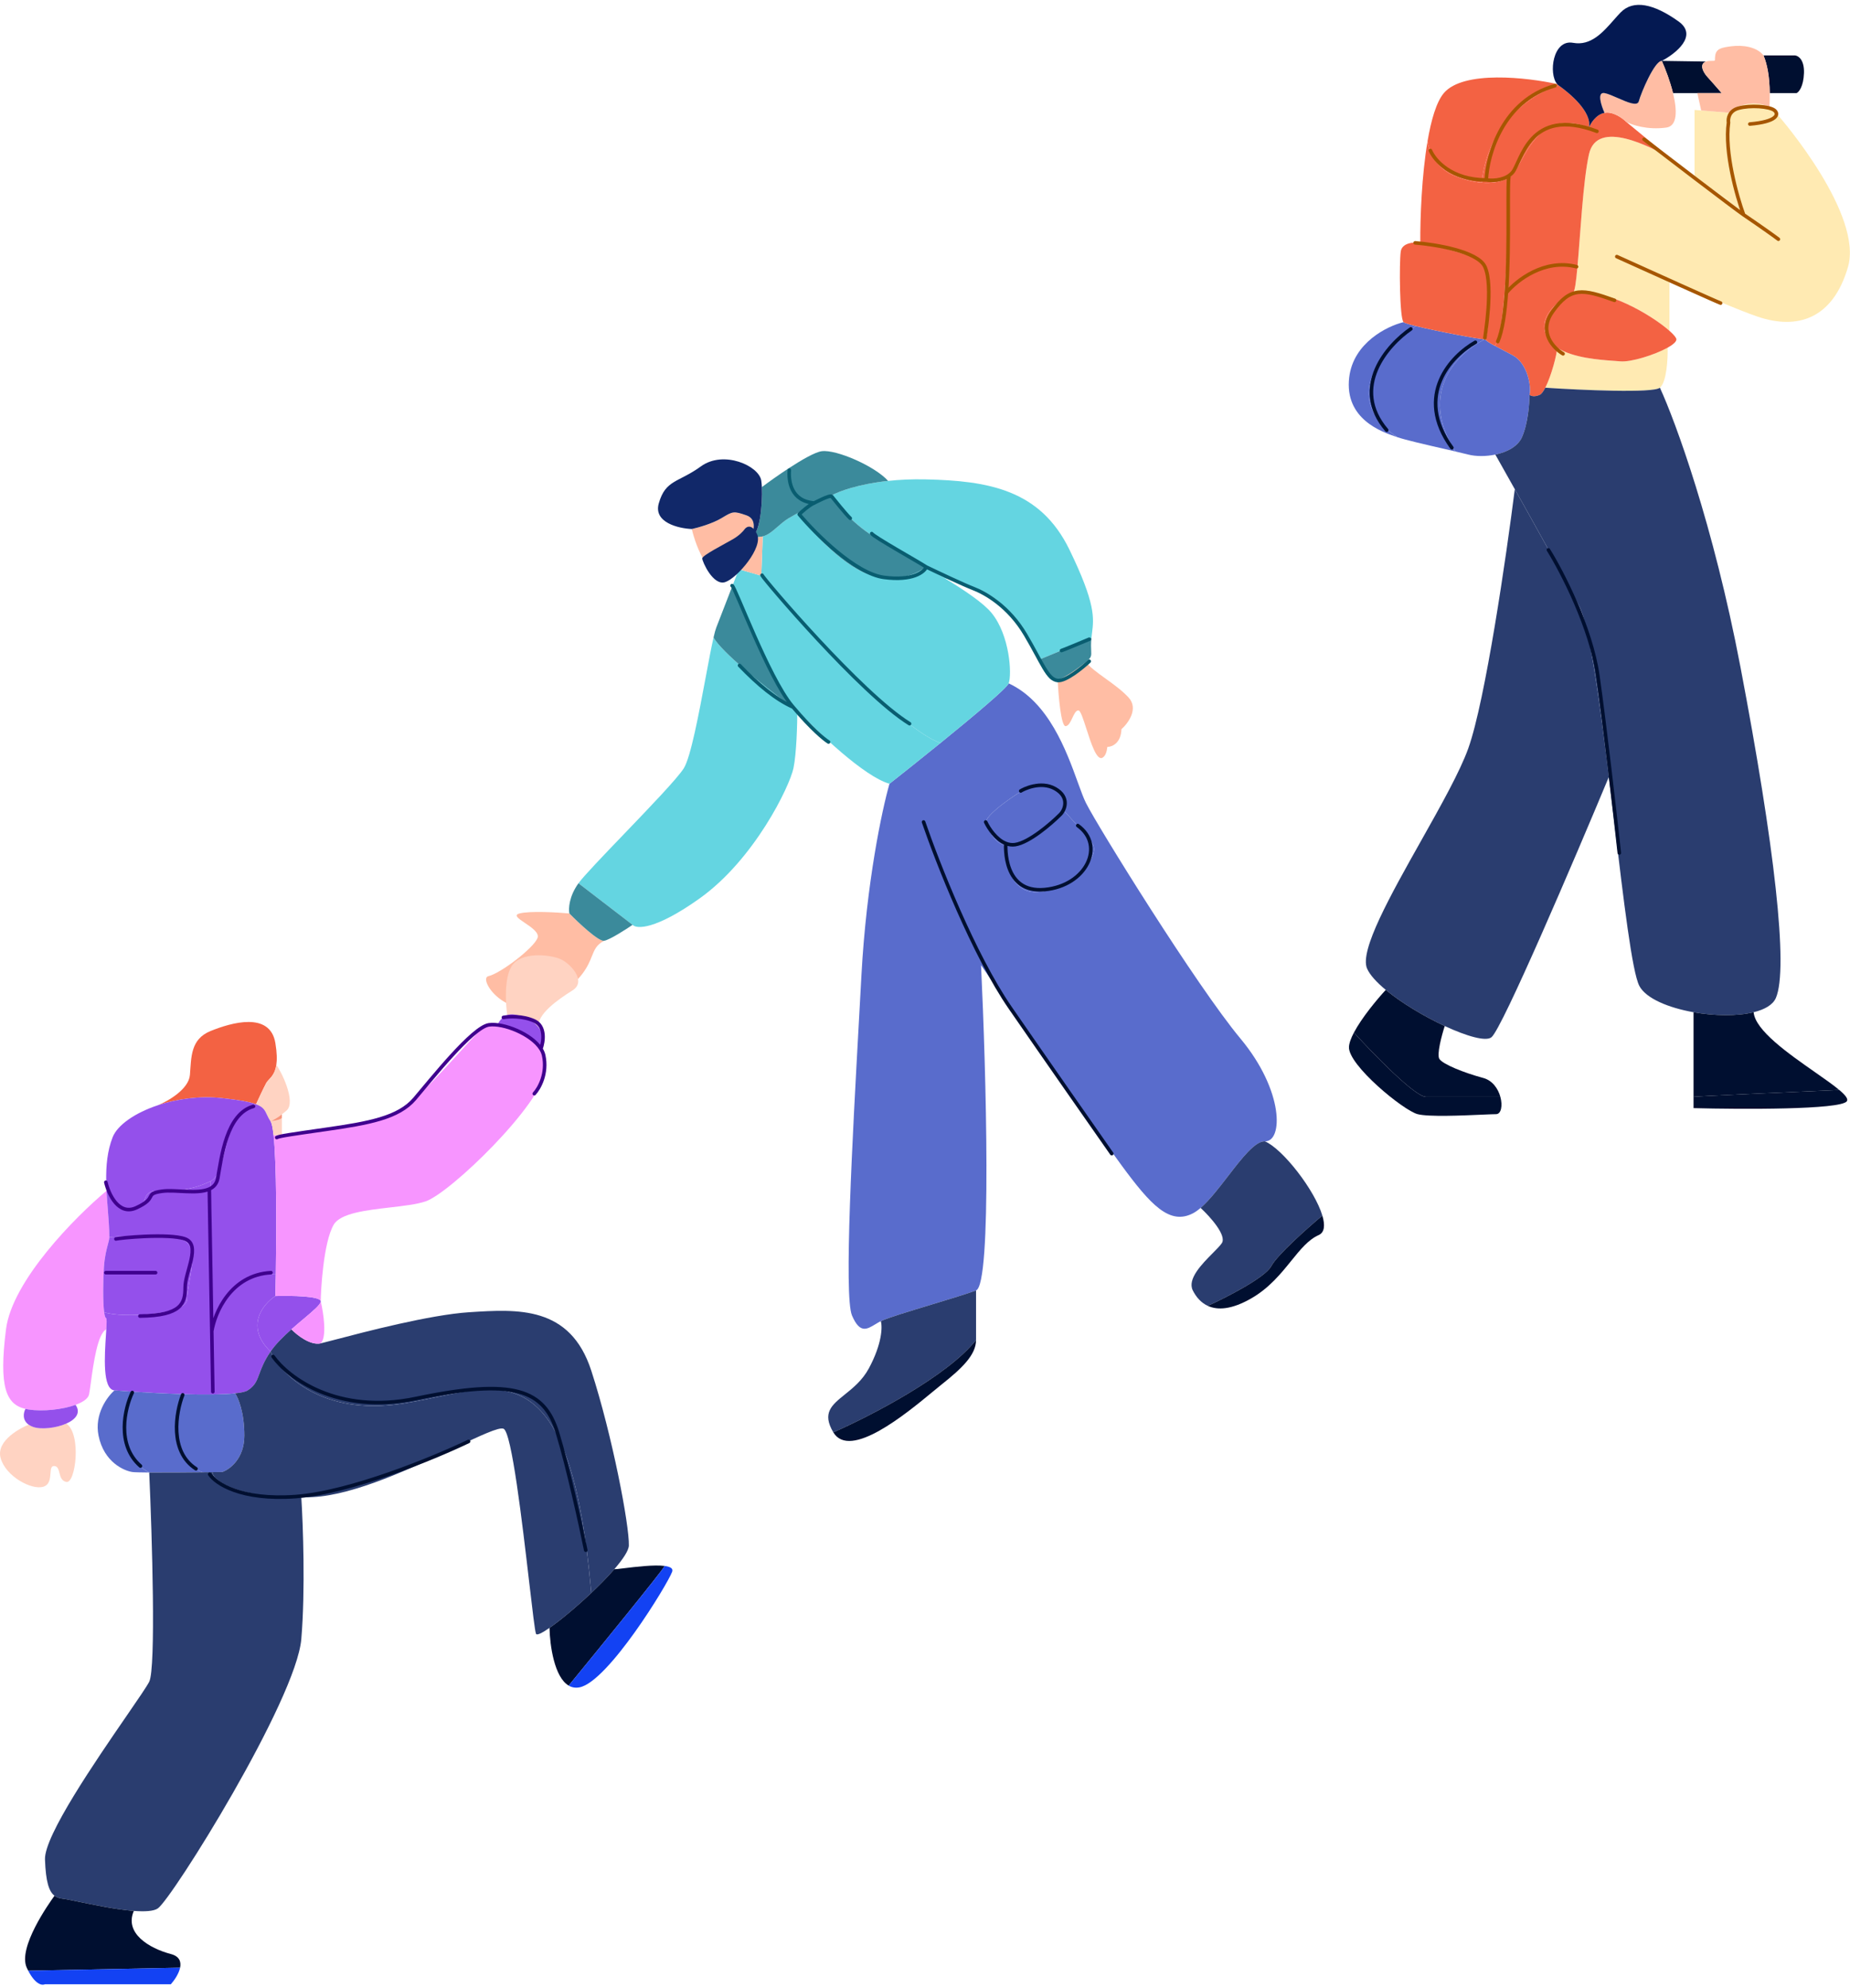
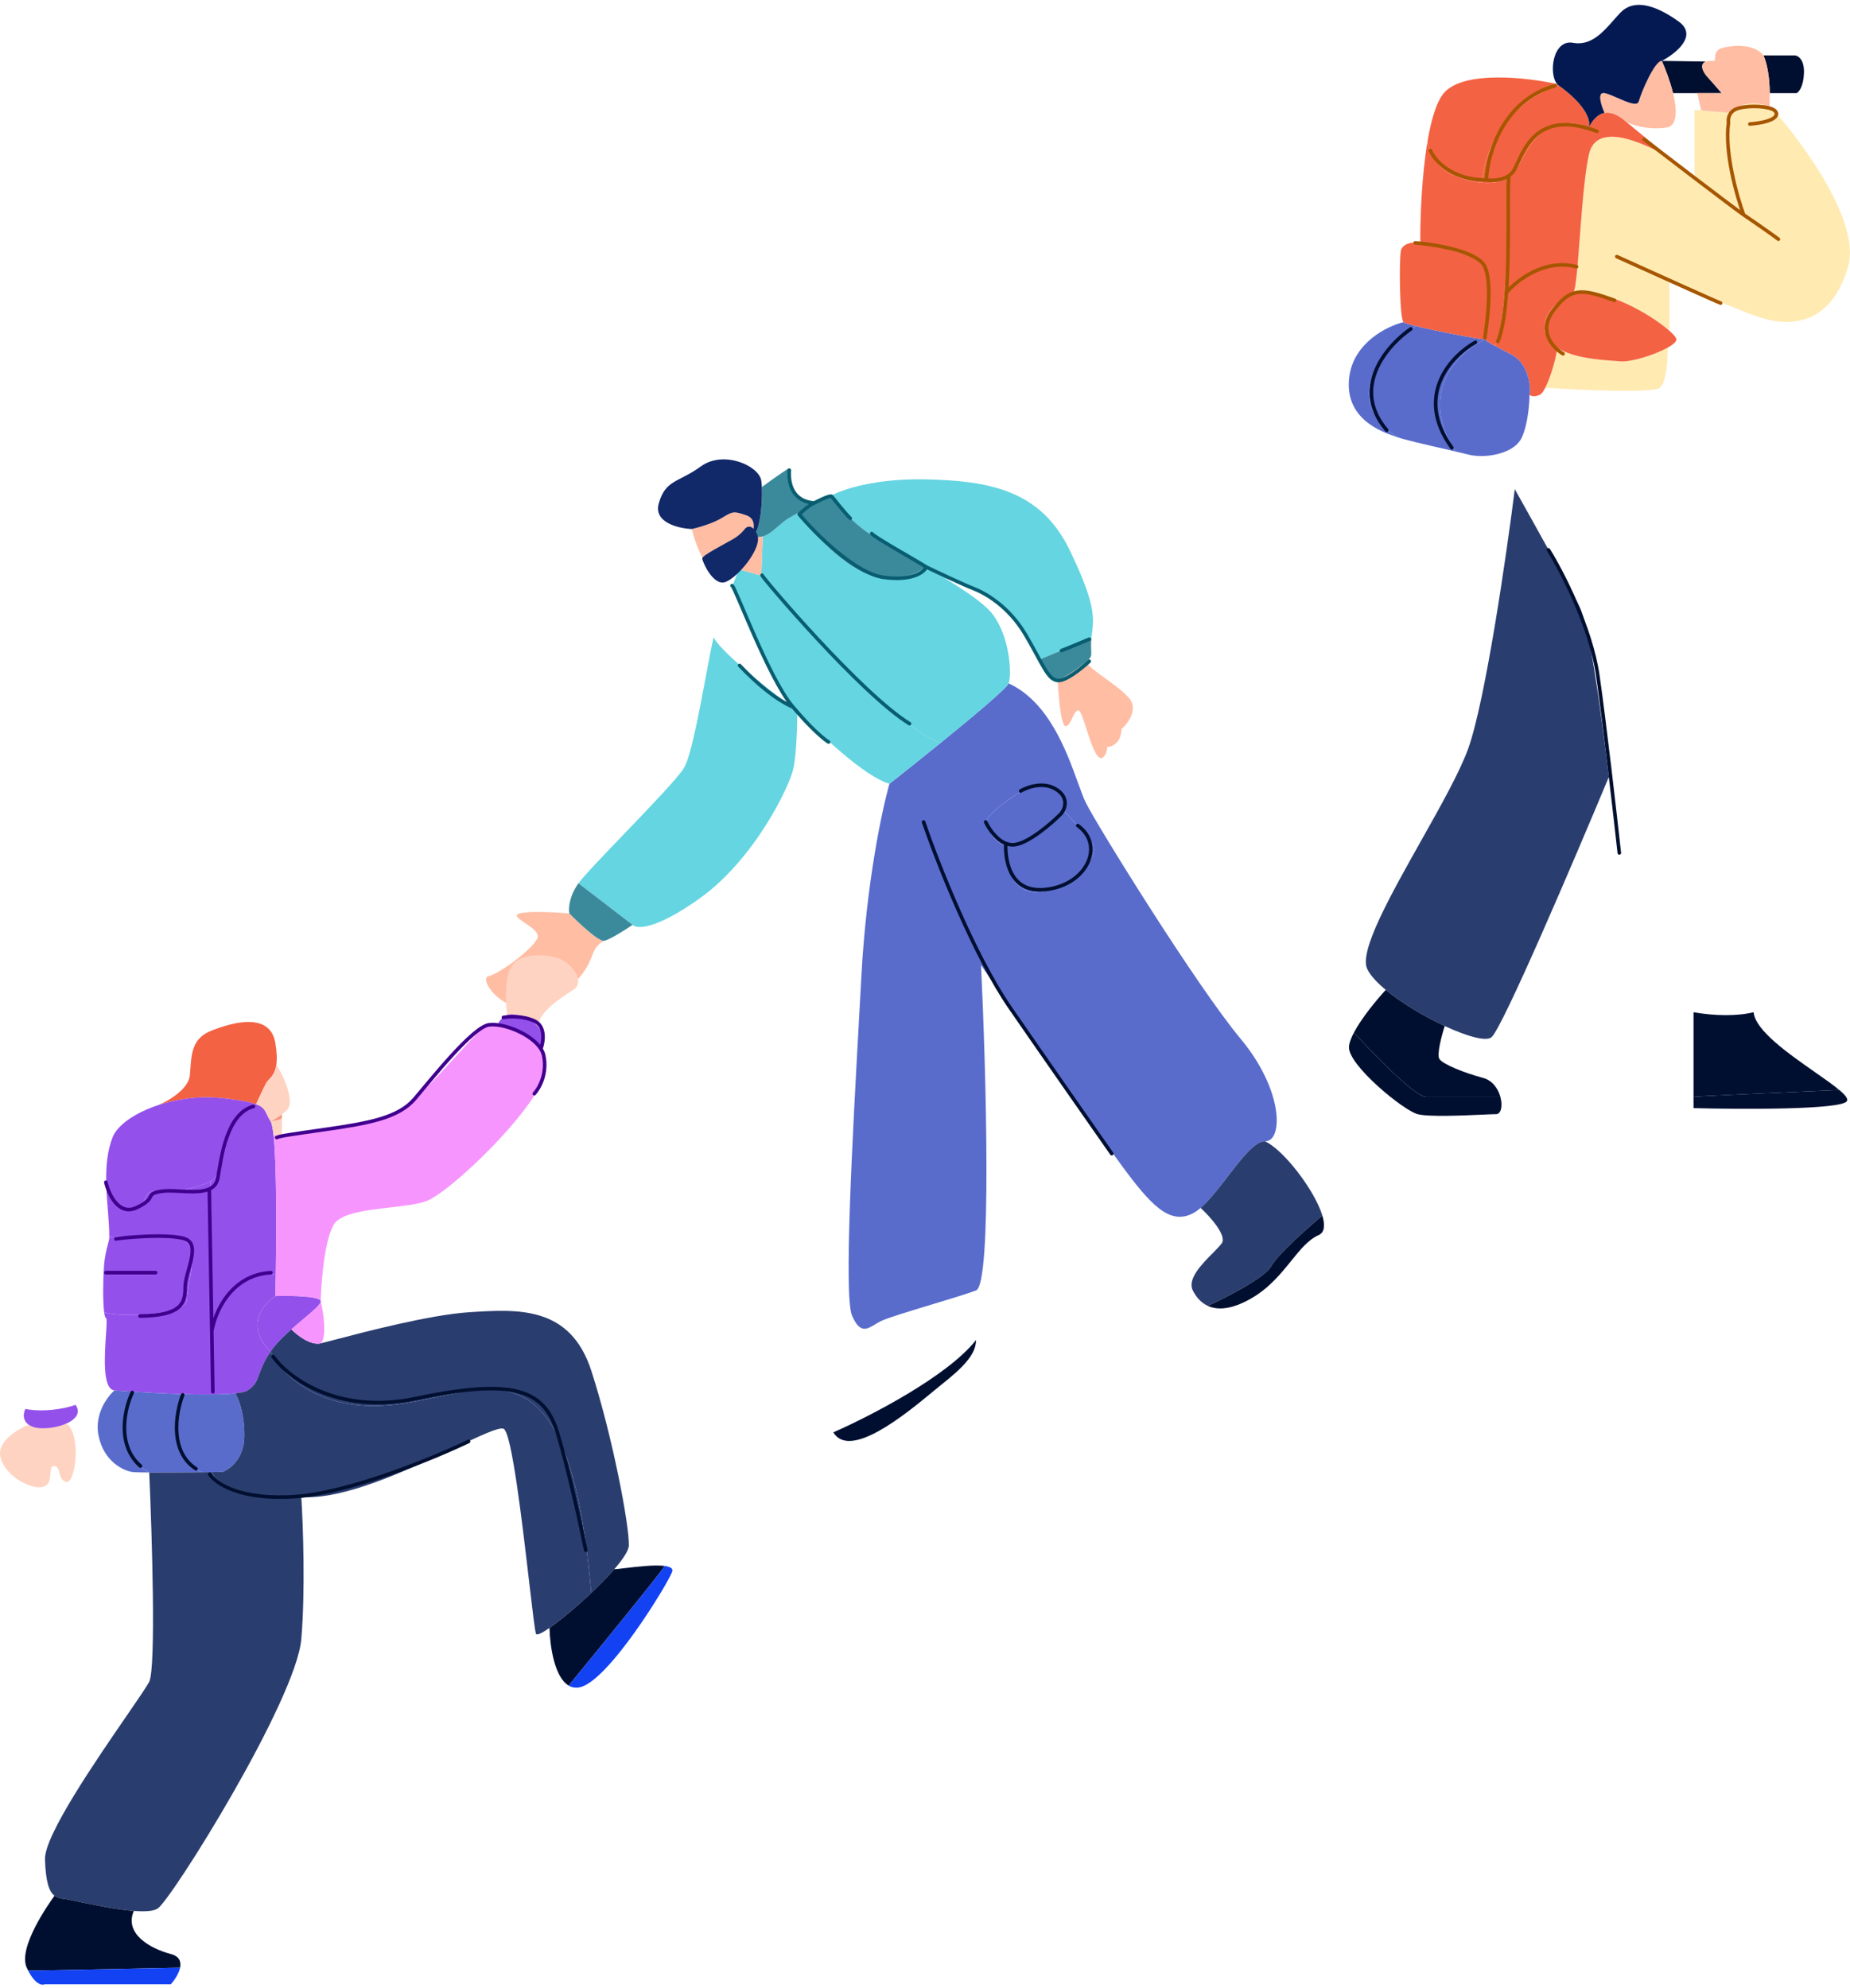
<svg xmlns="http://www.w3.org/2000/svg" width="295" height="317" viewBox="0 0 295 317" fill="none">
  <path d="M275.494 20.927C275.338 23.641 276.678 30.081 277.367 32.961C276.097 32.105 274.754 31.258 273.551 30.498C272.122 29.596 270.89 28.819 270.21 28.299C269.472 27.734 267.963 26.518 266.243 25.117C263.426 23.559 254.668 18.826 253.379 24.581C252.422 28.859 251.991 37.595 251.525 42.704C251.321 44.947 251.11 46.49 250.844 46.651C255.996 45.808 263.428 50.275 266.21 52.742V44.579C271.408 46.929 277.142 49.42 280.257 50.479C286.585 52.632 292.26 50.871 294.674 42.586C297.088 34.301 284.497 19.427 283.192 17.992C282.879 17.647 282.529 17.363 282.149 17.138C280.945 16.425 279.445 16.306 277.908 16.752C277.344 16.916 276.923 17.049 276.603 17.23C276.283 17.41 276.066 17.638 275.912 17.992C275.668 18.552 275.581 19.427 275.494 20.927Z" fill="#FFEAB2" />
  <path d="M265.923 55.428C263.852 56.589 260.028 57.769 258.382 57.61C258.115 57.584 257.776 57.56 257.383 57.533C255.052 57.368 250.815 57.07 248.298 55.428C248.298 56.46 247.357 59.964 246.411 61.814C252.053 62.189 263.607 62.715 264.688 61.814C265.769 60.913 265.962 57.181 265.923 55.428Z" fill="#FFEAB2" />
  <path d="M277.367 32.961C276.678 30.081 275.338 23.641 275.494 20.927C275.581 19.427 275.668 18.552 275.912 17.992L271.269 17.61L270.21 17.524V28.299C270.89 28.819 272.122 29.596 273.551 30.498C274.754 31.258 276.097 32.105 277.367 32.961Z" fill="#FFEAB2" />
  <path d="M264.991 9.707C265.598 11.069 266.326 12.999 266.778 14.843H270.658H274.537C273.593 13.757 272.665 12.699 272.269 12.269C271.507 11.444 270.959 10.181 272.036 9.812L264.991 9.707Z" fill="#000F30" />
  <path d="M286.245 8.838H281.212C281.797 10.254 282.173 12.201 282.203 14.843H286.489C286.846 14.677 287.581 13.808 287.659 11.662C287.737 9.516 286.749 8.885 286.245 8.838Z" fill="#000F30" />
  <path d="M259.316 19.427C258.729 18.84 257.215 17.731 255.858 17.992C254.501 18.253 253.64 19.666 253.379 20.34C246.882 17.763 244.286 22.474 242.494 25.725C241.827 26.936 241.271 27.945 240.667 28.299C240.607 33.234 240.377 41.079 239.882 47.017C241.653 44.889 246.461 41.048 251.525 42.704C251.991 37.595 252.422 28.859 253.379 24.581C254.668 18.826 263.426 23.559 266.243 25.117C263.831 23.151 261.005 20.823 259.316 19.427Z" fill="#F36243" />
  <path d="M248.298 55.428C247.544 54.936 246.944 54.323 246.597 53.557C245.002 50.039 249.364 47.51 250.634 46.774C250.719 46.725 250.79 46.684 250.844 46.651C251.11 46.49 251.321 44.947 251.525 42.704C246.461 41.048 241.653 44.889 239.882 47.017C239.516 51.401 239.006 54.745 238.312 55.109C238.674 55.307 239.094 55.528 239.58 55.782C240.053 56.03 240.588 56.31 241.192 56.634C243.654 57.955 244.195 61.714 243.894 62.94C244.069 63.115 244.645 63.36 245.546 62.94C245.815 62.814 246.113 62.396 246.411 61.814C247.357 59.964 248.298 56.46 248.298 55.428Z" fill="#F36243" />
  <path d="M246.597 53.557C246.944 54.323 247.544 54.936 248.298 55.428C250.815 57.07 255.052 57.368 257.383 57.533C257.776 57.56 258.115 57.584 258.382 57.61C260.028 57.769 263.852 56.589 265.923 55.428C266.78 54.948 267.337 54.471 267.315 54.094C267.3 53.839 266.897 53.351 266.21 52.742C263.428 50.275 255.996 45.808 250.844 46.651C250.79 46.684 250.719 46.725 250.634 46.774C249.364 47.51 245.002 50.039 246.597 53.557Z" fill="#F36243" />
  <path d="M243.894 62.94C244.195 61.714 243.654 57.955 241.192 56.634C240.588 56.31 240.053 56.03 239.58 55.782C239.094 55.528 238.674 55.307 238.312 55.109C237.587 54.714 237.097 54.407 236.786 54.094C232.669 56.06 225.961 62.388 232.063 71.975C232.875 72.164 233.592 72.334 234.136 72.473C235.326 72.776 236.93 72.792 238.446 72.473C240.306 72.082 242.032 71.185 242.694 69.696C243.654 67.534 243.894 64.291 243.894 62.94Z" fill="#596CCC" />
  <path d="M232.063 71.975C225.961 62.388 232.669 56.06 236.786 54.094C236.2 54.143 229.238 52.841 225.749 51.975C220.838 55.255 213.372 63.39 222.801 69.696C224.068 70.134 227.352 70.89 230.224 71.55C230.867 71.698 231.489 71.841 232.063 71.975Z" fill="#596CCC" />
  <path d="M223.809 51.358C221.196 51.991 215.805 54.638 215.144 60.162C214.349 66.815 220.379 68.87 222.568 69.616C222.651 69.644 222.729 69.671 222.801 69.696C213.372 63.39 220.838 55.255 225.749 51.975C224.694 51.713 223.956 51.491 223.809 51.358Z" fill="#596CCC" />
  <path d="M236.786 42.134C237.55 43.549 237.55 54.03 236.786 54.094C237.097 54.407 237.587 54.714 238.312 55.109C239.006 54.745 239.516 51.401 239.882 47.017C240.377 41.079 240.607 33.234 240.667 28.299C239.468 29.002 237.956 29.27 236.269 29.13C234.823 29.01 233.248 28.589 231.633 27.884C228.834 26.663 227.801 23.8 227.634 22.521C226.707 27.978 226.454 34.736 226.48 38.699C229.661 39.372 236.175 41.002 236.786 42.134Z" fill="#F36243" />
-   <path d="M245.546 62.94C244.645 63.36 244.069 63.115 243.894 62.94C243.894 64.291 243.654 67.534 242.694 69.696C242.032 71.185 240.306 72.082 238.446 72.473C239.269 73.932 240.349 75.85 241.548 77.99C245.073 84.277 249.634 92.478 251.788 96.57C253.426 99.681 255.039 111.468 256.548 123.862C256.849 126.332 257.146 128.826 257.438 131.28L257.439 131.289L257.439 131.292C258.909 143.648 260.259 154.995 261.409 157.186C262.462 159.19 266.061 160.672 270.05 161.381C273.395 161.975 277.014 162.024 279.635 161.381C281.391 160.95 282.7 160.208 283.178 159.11C285.223 154.419 282.938 134.695 277.526 106.311C273.196 83.604 267.163 67.185 264.688 61.814C263.607 62.715 252.053 62.189 246.411 61.814C246.113 62.396 245.815 62.814 245.546 62.94Z" fill="#2A3D6F" />
  <path d="M251.788 96.57C249.634 92.478 245.073 84.277 241.548 77.99C240.21 88.593 236.853 111.699 234.136 119.301C232.805 123.026 229.72 128.509 226.586 134.081C221.728 142.718 216.749 151.568 217.992 154.419C218.436 155.439 219.522 156.617 220.972 157.819C223.493 159.907 227.115 162.067 230.378 163.583C233.875 165.208 236.96 166.095 237.836 165.364C239.568 163.921 251.033 137.095 256.548 123.862C255.039 111.468 253.426 99.681 251.788 96.57Z" fill="#2A3D6F" />
  <path d="M279.635 161.381C277.014 162.024 273.395 161.975 270.05 161.381V174.865C270.546 174.769 285.749 174.098 293.288 173.775C292.335 172.975 290.934 171.996 289.388 170.916C285.174 167.971 279.88 164.272 279.635 161.381Z" fill="#000F30" />
-   <path d="M236.513 171.859C233.386 171.017 230.139 169.694 229.538 168.852C229.057 168.178 229.897 165.059 230.378 163.583C227.115 162.067 223.493 159.907 220.972 157.819C219.575 159.331 217.146 162.255 215.896 164.622C219 168.037 225.641 174.865 227.373 174.865H239.245C238.89 173.585 238.001 172.259 236.513 171.859Z" fill="#000F30" />
+   <path d="M236.513 171.859C233.386 171.017 230.139 169.694 229.538 168.852C229.057 168.178 229.897 165.059 230.378 163.583C227.115 162.067 223.493 159.907 220.972 157.819C219.575 159.331 217.146 162.255 215.896 164.622C219 168.037 225.641 174.865 227.373 174.865H239.245C238.89 173.585 238.001 172.259 236.513 171.859" fill="#000F30" />
  <path d="M215.105 166.928C214.985 169.814 223.765 177.03 226.05 177.632C227.79 178.089 233.226 177.85 236.411 177.71C237.409 177.666 238.185 177.632 238.558 177.632C239.378 177.632 239.635 176.276 239.245 174.865H227.373C225.641 174.865 219 168.037 215.896 164.622C215.433 165.501 215.131 166.303 215.105 166.928Z" fill="#000F30" />
  <path fill-rule="evenodd" clip-rule="evenodd" d="M261.324 16.149C261.665 14.843 263.834 9.69 264.991 9.707C265.598 11.069 266.326 12.999 266.778 14.843C267.445 17.561 267.513 20.091 265.709 20.34C262.682 20.758 260.186 19.905 259.316 19.427C258.729 18.84 257.215 17.731 255.858 17.992C255.337 16.848 254.607 14.618 255.858 14.843C256.398 14.94 257.176 15.282 257.977 15.633C259.497 16.3 261.1 17.004 261.324 16.149ZM272.269 12.269C271.507 11.444 270.959 10.181 272.036 9.812C272.232 9.745 272.482 9.707 272.794 9.707C273.723 9.707 273.369 9.76 273.511 8.838C273.678 7.748 274.537 7.578 276.101 7.375C277.917 7.139 280.152 7.472 281.212 8.838C281.797 10.254 282.173 12.201 282.203 14.843C282.211 15.556 282.194 16.32 282.149 17.138C280.945 16.425 279.445 16.306 277.908 16.752C277.344 16.916 276.923 17.049 276.603 17.23C276.283 17.41 276.066 17.638 275.912 17.992L271.269 17.61L270.658 14.843H274.537C273.593 13.757 272.665 12.699 272.269 12.269Z" fill="#FFBDA4" />
  <path d="M270.05 176.669C277.754 176.87 293.425 176.934 294.484 175.587C294.769 175.224 294.262 174.593 293.288 173.775C285.749 174.098 270.546 174.769 270.05 174.865V176.669Z" fill="#000F30" />
  <path d="M248.554 13.634C248.462 13.57 248.377 13.491 248.298 13.399C243.57 12.353 233.338 11.176 230.233 14.843C229.044 16.248 228.209 19.134 227.634 22.521C227.801 23.8 228.834 26.663 231.633 27.884C233.248 28.589 234.823 29.01 236.269 29.13C237.331 19.184 244.902 14.656 248.554 13.634Z" fill="#F36243" />
  <path d="M253.379 20.34C253.879 17.821 250.272 14.843 248.554 13.634C244.902 14.656 237.331 19.184 236.269 29.13C237.956 29.27 239.468 29.002 240.667 28.299C241.271 27.945 241.827 26.936 242.494 25.725C244.286 22.474 246.882 17.763 253.379 20.34Z" fill="#F36243" />
  <path d="M226.48 38.699C225.526 38.572 223.567 38.673 223.363 40.098C223.109 41.88 223.172 50.786 223.809 51.358C223.956 51.491 224.694 51.713 225.749 51.975C229.238 52.841 236.2 54.143 236.786 54.094C237.55 54.03 237.55 43.549 236.786 42.134C236.175 41.002 229.661 39.372 226.48 38.699Z" fill="#F36243" />
  <path d="M253.379 20.34C253.64 19.666 254.501 18.253 255.858 17.992C255.337 16.848 254.607 14.618 255.858 14.843C256.398 14.94 257.176 15.282 257.977 15.633C259.497 16.3 261.1 17.004 261.324 16.149C261.665 14.843 263.834 9.69 264.991 9.707C267.199 8.554 270.824 5.683 267.664 3.42C263.713 0.592 260.45 -0.106 258.415 1.993C258.052 2.367 257.686 2.782 257.312 3.208C255.587 5.168 253.667 7.35 250.844 6.827C247.593 6.225 246.906 11.778 248.298 13.399C248.377 13.491 248.462 13.57 248.554 13.634C250.272 14.843 253.879 17.821 253.379 20.34Z" fill="#041952" />
  <path d="M224.967 52.44C221.257 54.978 215.294 61.761 221.126 68.583M235.269 54.567C231.481 56.682 225.428 63.007 231.518 71.392M246.905 87.662C249.075 91.146 253.691 100.034 254.787 107.711C255.884 115.387 257.529 129.758 258.214 135.984" stroke="#000F30" stroke-width="0.569" stroke-linecap="round" stroke-linejoin="round" />
  <path fill-rule="evenodd" clip-rule="evenodd" d="M149.955 118.464C147.004 120.859 144.025 123.232 141.837 124.955C140.677 128.971 138.157 140.721 137.358 155.586C137.241 157.751 137.112 160.099 136.975 162.564C135.941 181.252 134.535 206.643 135.859 209.733C137.101 212.629 138.205 211.961 139.569 211.135C139.852 210.964 140.146 210.786 140.455 210.632C141.45 210.134 145.014 209.056 148.54 207.988C151.388 207.127 154.212 206.272 155.64 205.737C158.197 204.777 157.238 170.771 156.439 153.888C162.333 162.379 175.061 180.641 178.817 185.756C183.512 192.15 186.509 195.347 190.206 193.449C190.607 193.243 191.022 192.945 191.448 192.577C192.842 191.374 194.343 189.427 195.808 187.526C198.016 184.663 200.142 181.907 201.694 181.96C204.591 182.06 204.791 173.968 197.798 165.576C190.805 157.185 175.004 131.71 173.164 128.014C172.795 127.272 172.404 126.211 171.95 124.959L171.858 124.706C170.044 119.702 167.21 111.887 160.843 108.949C160.565 109.703 155.306 114.121 149.955 118.464ZM157.295 131.011C157.012 129.811 164.202 124.955 165.36 124.955C166.695 124.955 168.618 125.514 169.686 127.063C169.776 127.192 169.859 127.329 169.936 127.472C170.165 127.903 169.985 128.485 169.535 129.133C170.487 130.142 172.735 132.601 174.113 134.365C175.837 136.571 170.529 141.947 165.36 142.223C162.314 142.385 160.924 139.643 160.393 137.149C160.202 136.256 160.122 135.395 160.116 134.71C158.49 134.299 157.578 132.21 157.295 131.011Z" fill="#596CCC" />
-   <path d="M140.455 210.632C140.713 211.482 140.693 214.18 138.545 218.166C137.518 220.07 136.015 221.28 134.715 222.326C132.613 224.017 131.043 225.28 132.882 228.359C138.579 225.867 151.105 219.435 155.64 213.636V205.737C154.212 206.272 151.388 207.127 148.54 207.988C145.014 209.056 141.45 210.134 140.455 210.632Z" fill="#2A3D6F" />
  <path d="M191.448 192.577C192.925 193.94 195.669 196.974 194.823 198.21C194.544 198.618 194.004 199.162 193.383 199.788C191.652 201.533 189.291 203.913 190.206 205.737C190.721 206.764 191.491 207.687 192.598 208.195C195.563 206.846 201.736 203.692 202.712 201.87C203.688 200.048 208.553 195.734 210.863 193.804C209.651 189.73 204.534 183.158 201.694 181.96C200.142 181.907 198.016 184.663 195.808 187.526C194.343 189.427 192.842 191.374 191.448 192.577Z" fill="#2A3D6F" />
  <path d="M150.096 220.771C153.38 218.166 155.64 216.014 155.64 213.636C151.105 219.435 138.579 225.867 132.882 228.359C135.535 232.799 144.522 225.368 148.772 221.854C149.29 221.425 149.739 221.054 150.096 220.771Z" fill="#000F30" />
  <path d="M192.598 208.195C194.162 208.913 196.398 208.803 199.54 206.994C202.387 205.355 204.251 203.052 205.895 201.02C207.35 199.221 208.634 197.635 210.276 196.909C211.225 196.49 211.314 195.32 210.863 193.804C208.553 195.734 203.688 200.048 202.712 201.87C201.736 203.692 195.563 206.846 192.598 208.195Z" fill="#000F30" />
  <path d="M173.164 105.54C172.109 106.384 170.011 107.977 168.655 108.385C168.772 110.884 169.191 115.86 169.936 115.773C170.409 115.717 170.712 115.068 171.004 114.443C171.286 113.839 171.557 113.258 171.96 113.258C172.291 113.258 172.729 114.62 173.235 116.191C173.982 118.515 174.877 121.297 175.791 120.807C176.25 120.562 176.483 119.904 176.576 119.088C177.407 119.065 178.75 118.424 178.825 116.257C179.893 115.315 181.614 112.982 179.95 111.19C178.921 110.082 177.545 109.089 176.27 108.17C174.968 107.231 173.773 106.369 173.164 105.54Z" fill="#FFBDA4" />
  <path d="M96.331 149.99C95.459 150.136 92.275 147.145 90.792 145.632C88.825 145.454 84.483 145.205 82.847 145.632C81.845 145.894 82.667 146.448 83.691 147.138C84.755 147.856 86.037 148.72 85.71 149.554C85.067 151.19 79.751 155.22 77.882 155.629C76.013 156.038 81.446 164.041 88.631 159.076C92.913 156.116 93.76 154.003 94.38 152.453C94.801 151.403 95.118 150.612 96.331 149.99Z" fill="#FFBDA4" />
  <path d="M110.313 84.343C111.009 87.309 113.218 92.95 116.487 91.788C116.924 91.633 117.308 91.436 117.643 91.207C117.812 91.092 117.969 90.969 118.115 90.839C119.844 89.297 119.974 86.805 119.756 85.523C120.21 84.645 120.701 82.744 119.03 82.163C116.979 81.45 116.855 81.525 115.131 82.559L115.035 82.617C113.582 83.489 111.281 84.131 110.313 84.343Z" fill="#FFBDA4" />
  <path d="M160.843 108.949C161.382 107.487 161.017 101.256 158.109 97.716C156.824 96.151 153.884 94.156 150.61 92.165C149.614 91.559 148.587 90.954 147.566 90.361C146.652 91.266 143.712 92.818 139.271 91.788C134.829 90.759 129.357 84.71 127.176 81.815C126.649 82.105 126.167 82.379 125.77 82.617C125.086 83.028 124.522 83.523 123.987 83.992C123.23 84.657 122.53 85.271 121.63 85.523L121.391 91.788C128.194 99.7 143.431 116.113 149.955 118.464C155.306 114.121 160.565 109.703 160.843 108.949Z" fill="#64D5E1" />
  <path d="M117.643 91.207C117.451 91.706 117.202 92.352 116.923 93.075C119.016 98.578 124.903 111.038 125.77 112.324C126.842 113.124 126.342 112.699 127.139 113.258C130.371 116.695 137.835 123.847 141.837 124.955C144.025 123.232 147.004 120.859 149.955 118.464C143.431 116.113 128.194 99.7 121.391 91.788L118.115 90.839C117.969 90.969 117.812 91.092 117.643 91.207Z" fill="#64D5E1" />
  <path d="M92.244 140.82L100.871 147.448C101.496 148.132 104.501 148.255 111.519 143.268C120.291 137.036 125.908 125.388 126.524 122.478C127.016 120.15 127.139 115.362 127.139 113.258C126.342 112.699 126.842 113.124 125.77 112.324C121.764 109.334 115.055 103.953 113.782 101.629C113.434 103.145 113.007 105.427 112.537 107.941C111.457 113.712 110.149 120.708 109.042 122.478C108.033 124.093 103.544 128.766 99.429 133.051C96.141 136.475 93.091 139.65 92.244 140.82Z" fill="#64D5E1" />
  <path d="M92.244 140.82C90.719 142.926 90.64 144.906 90.792 145.632C92.275 147.145 95.459 150.136 96.331 149.99C97.202 149.845 99.72 148.235 100.871 147.448L92.244 140.82Z" fill="#3B8A9B" />
  <path d="M132.57 79.004C133.287 80.209 135.63 83.198 139.271 85.523C140.578 86.358 142.448 87.427 144.519 88.61C145.503 89.172 146.531 89.76 147.566 90.361C148.587 90.954 149.614 91.559 150.61 92.165C152.547 92.665 156.933 94.07 158.991 95.689C161.049 97.309 164.263 102.712 165.612 105.211L174.04 101.709C174.067 101.435 174.101 101.17 174.134 100.907C174.434 98.543 174.722 96.261 170.538 87.645C165.886 78.069 157.623 76.646 147.566 76.427C145.372 76.379 143.383 76.48 141.615 76.67C136.9 77.178 133.768 78.326 132.57 79.004Z" fill="#64D5E1" />
  <path d="M165.612 105.211C165.977 106.069 166.904 107.904 167.692 108.385C167.917 108.523 168.254 108.506 168.655 108.385C170.011 107.977 172.109 106.384 173.164 105.54C174.054 104.828 174.041 104.579 173.999 103.74C173.976 103.289 173.944 102.666 174.04 101.709L165.612 105.211Z" fill="#3B8A9B" />
  <path d="M139.271 85.523C135.63 83.198 133.287 80.209 132.57 79.004C131.915 79.33 130.896 79.846 129.805 80.413C128.924 80.871 127.996 81.363 127.176 81.815C129.357 84.71 134.829 90.759 139.271 91.788C143.712 92.818 146.652 91.266 147.566 90.361C146.531 89.76 145.503 89.172 144.519 88.61C142.448 87.427 140.578 86.358 139.271 85.523Z" fill="#3B8A9B" />
-   <path d="M114.218 100.051C114.093 100.369 113.946 100.914 113.782 101.629C115.055 103.953 121.764 109.334 125.77 112.324C124.903 111.038 119.016 98.578 116.923 93.075C116.028 95.394 114.827 98.5 114.218 100.051Z" fill="#3B8A9B" />
  <path d="M119.756 85.523C120.488 85.695 121.094 85.673 121.63 85.523C122.53 85.271 123.23 84.657 123.987 83.992C124.522 83.523 125.086 83.028 125.77 82.617C126.167 82.379 126.649 82.105 127.176 81.815C127.996 81.363 128.924 80.871 129.805 80.413C126.241 79.759 125.63 76.304 125.77 74.658C124.143 75.72 122.54 76.869 121.487 77.659C121.626 80.487 121.11 85.523 119.756 85.523Z" fill="#3B8A9B" />
-   <path d="M132.57 79.004C133.768 78.326 136.9 77.178 141.615 76.67C139.54 74.336 133.37 71.629 131.036 71.936C129.986 72.074 127.859 73.295 125.77 74.658C125.63 76.304 126.241 79.759 129.805 80.413C130.896 79.846 131.915 79.33 132.57 79.004Z" fill="#3B8A9B" />
  <path d="M119.756 85.523C119.974 86.805 119.844 89.297 118.115 90.839L121.391 91.788L121.63 85.523C121.094 85.673 120.488 85.695 119.756 85.523Z" fill="#FFBDA4" />
  <path d="M105.047 80.257C104.175 83.308 108.194 84.252 110.313 84.343C111.281 84.131 113.582 83.489 115.035 82.617L115.131 82.559C116.855 81.525 116.979 81.45 119.03 82.163C120.701 82.744 120.21 84.645 119.756 85.523C121.11 85.523 121.626 80.487 121.487 77.659C121.467 77.265 121.435 76.913 121.391 76.624C121.028 74.264 115.398 71.722 111.766 74.355C108.134 76.988 106.136 76.443 105.047 80.257Z" fill="#112869" />
  <path d="M165.36 124.955C164.202 124.955 157.012 129.811 157.295 131.011C157.578 132.21 158.49 134.299 160.116 134.71C160.122 135.395 160.202 136.256 160.393 137.149C160.924 139.643 162.314 142.385 165.36 142.223C170.529 141.947 175.837 136.571 174.113 134.365C172.735 132.601 170.487 130.142 169.535 129.133C169.985 128.485 170.165 127.903 169.936 127.472C169.859 127.329 169.776 127.192 169.686 127.063C168.618 125.514 166.695 124.955 165.36 124.955Z" fill="#596CCC" />
  <path d="M116.734 93.363C117.136 93.363 122.515 107.992 126.285 112.517C126.348 112.591 126.41 112.665 126.471 112.739M132.117 118.298C131.444 117.888 129.389 116.208 126.471 112.739M117.926 106.09C120.916 109.204 123.724 111.509 126.471 112.739M121.51 91.704C121.761 92.307 137.295 110.606 145.037 115.382M125.863 74.959C125.729 76.718 126.115 79.91 129.855 80.192C129.799 80.212 129.74 80.237 129.68 80.265M147.701 90.397C147.366 91.201 145.55 92.659 140.965 92.056C136.38 91.452 130.039 85.101 127.442 82.001C127.897 81.548 128.933 80.617 129.68 80.265M147.701 90.397C146.495 89.592 139.356 85.621 139.004 85.068M147.701 90.397C149.545 91.285 153.624 93.212 155.192 93.815C157.153 94.569 160.873 96.681 163.537 101.205C166.202 105.73 167.056 108.344 168.665 108.495C169.952 108.615 172.553 106.501 173.692 105.428M169.268 103.719C169.55 103.638 172.335 102.479 173.692 101.909M129.68 80.265C129.855 80.192 132.377 78.832 132.623 79.148C132.87 79.465 134.841 81.93 135.581 82.634" stroke="#095D70" stroke-width="0.569" stroke-linecap="round" stroke-linejoin="round" />
  <path d="M116.885 85.957C117.92 85.353 118.539 84.662 118.719 84.392C119.042 83.943 119.894 83.465 120.713 85.147C121.738 87.25 117.586 92.156 115.645 92.803C113.705 93.45 111.979 89.514 111.979 89.029C111.979 88.544 115.592 86.711 116.885 85.957Z" fill="#112869" />
  <path d="M35.365 175.068C38.228 175.377 39.852 175.686 40.828 176.051C41.188 175.261 42.016 173.483 42.447 172.683C42.56 172.473 42.728 172.293 42.914 172.093C43.34 171.636 43.864 171.074 44.058 169.798C44.183 168.978 44.172 167.864 43.91 166.293C43.063 161.212 36.828 163.059 33.595 164.368C30.361 165.676 30.515 168.525 30.285 171.373C30.1 173.652 26.82 175.539 25.204 176.198C28.221 175.197 31.824 174.686 35.365 175.068Z" fill="#F36243" />
  <path d="M42.447 172.683C42.016 173.483 41.188 175.261 40.828 176.051C41.996 176.487 42.235 177.004 42.555 177.697C42.701 178.013 42.864 178.365 43.14 178.764C43.385 178.682 44.033 178.357 44.947 177.662C45.176 177.489 45.421 177.292 45.68 177.07C47.302 175.685 44.757 170.604 44.058 169.798C43.864 171.074 43.34 171.636 42.914 172.093C42.728 172.293 42.56 172.473 42.447 172.683Z" fill="#FFD3C2" />
  <path d="M80.885 161.842C81.21 161.728 81.587 161.683 82.014 161.752C83.15 161.933 84.922 162.516 85.885 163.81C85.533 161.755 88.988 159.343 91.3 157.894C93.612 156.445 90.955 153.58 89.333 152.89C87.712 152.2 83.053 151.648 81.569 154.063C80.382 155.996 80.618 160.054 80.885 161.842Z" fill="#FFD3C2" />
  <path d="M79.356 163.368C81.492 163.763 84.788 165.225 86.238 167.639C86.834 165.951 86.555 164.709 85.885 163.81C84.922 162.516 83.15 161.933 82.014 161.752C81.587 161.683 81.21 161.728 80.885 161.842C80.038 162.139 79.533 162.905 79.356 163.368Z" fill="#9450EB" />
  <path d="M5.267 227.493C4.991 227.392 4.763 227.272 4.574 227.139C3.651 227.493 -0.737 229.571 0.11 232.497C0.956 235.422 5.036 237.577 6.883 237.038C7.909 236.739 7.986 235.728 8.049 234.902C8.099 234.239 8.14 233.694 8.654 233.728C9.202 233.765 9.332 234.269 9.475 234.822C9.632 235.435 9.806 236.107 10.579 236.268C12.049 236.576 13.042 228.663 10.579 226.962C8.903 227.707 6.501 227.945 5.267 227.493Z" fill="#FFD3C2" />
-   <path d="M16.61 209.207C16.39 207.559 16.425 204.131 16.571 202.022C16.689 200.311 16.986 199.205 17.197 198.417C17.33 197.923 17.429 197.553 17.429 197.238C17.429 195.848 17.312 194.353 17.191 192.812C17.114 191.838 17.037 190.845 16.986 189.848C12.053 193.967 1.942 204.151 0.956 211.938C-0.212 221.175 0.975 223.907 4.059 224.623C4.225 224.661 4.397 224.694 4.574 224.722C6.793 225.067 9.958 224.737 12.049 223.974C13.223 223.545 14.058 222.98 14.197 222.321C14.282 221.917 14.376 221.227 14.491 220.389C14.898 217.424 15.56 212.595 16.952 211.938C17.016 210.905 17.036 210.201 16.907 210.142C16.778 210.084 16.681 209.738 16.61 209.207Z" fill="#F795FF" />
  <path d="M4.574 224.722C4.397 224.694 4.225 224.661 4.059 224.623C3.747 225.196 3.503 226.381 4.574 227.139C4.763 227.272 4.991 227.392 5.267 227.493C6.501 227.945 8.903 227.707 10.579 226.962C12.04 226.311 12.95 225.275 12.049 223.974C9.958 224.737 6.793 225.067 4.574 224.722Z" fill="#9450EB" />
  <path d="M17.964 181.304C17.104 183.489 16.896 185.891 16.933 188.308C17.355 189.95 18.784 193.158 21.124 192.85C22.541 192.664 22.802 191.954 23.053 191.271C23.32 190.544 23.576 189.848 25.204 189.848C28.36 189.848 30.592 189.77 33.595 188.308C34.832 187.705 35.323 185.684 35.867 183.447C36.642 180.257 37.523 176.628 40.828 176.051C39.852 175.686 38.228 175.377 35.365 175.068C31.824 174.686 28.221 175.197 25.204 176.198C21.532 177.416 18.729 179.36 17.964 181.304Z" fill="#9450EB" />
  <path d="M21.124 192.85C18.784 193.158 17.355 189.95 16.933 188.308C16.941 188.821 16.96 189.335 16.986 189.848C17.037 190.845 17.114 191.838 17.191 192.812C17.312 194.353 17.429 195.848 17.429 197.238C20.944 196.956 28.345 196.73 29.823 198.085C31.095 199.252 30.615 201.952 30.192 204.325C30.002 205.397 29.823 206.402 29.823 207.168C29.823 209.632 19.332 210.169 16.61 209.207C16.681 209.738 16.778 210.084 16.907 210.142C17.036 210.201 17.016 210.905 16.952 211.938C16.936 212.199 16.918 212.481 16.898 212.779C16.675 216.132 16.317 221.506 18.252 221.673C18.782 221.719 19.803 221.796 21.124 221.881C23.234 222.018 26.109 222.176 28.967 222.263C30.702 222.316 32.431 222.342 33.978 222.321L33.886 214.173C33.883 214.065 33.882 213.955 33.883 213.841L33.595 188.308C30.592 189.77 28.36 189.848 25.204 189.848C23.576 189.848 23.32 190.544 23.053 191.271C22.802 191.954 22.541 192.664 21.124 192.85Z" fill="#9450EB" />
  <path d="M29.823 198.085C28.345 196.73 20.944 196.956 17.429 197.238C17.429 197.553 17.33 197.923 17.197 198.417C16.986 199.205 16.689 200.311 16.571 202.022C16.425 204.131 16.39 207.559 16.61 209.207C19.332 210.169 29.823 209.632 29.823 207.168C29.823 206.402 30.002 205.397 30.192 204.325C30.615 201.952 31.095 199.252 29.823 198.085Z" fill="#9450EB" />
  <path d="M43.98 203.092C44.099 195.761 44.112 185.509 43.617 180.969C43.492 179.827 43.335 179.046 43.14 178.764C42.864 178.365 42.701 178.013 42.555 177.697C42.235 177.004 41.996 176.487 40.828 176.051C37.523 176.628 36.642 180.257 35.867 183.447C35.323 185.684 34.832 187.705 33.595 188.308L33.883 213.841C33.9 210.082 35.904 203.155 43.98 203.092Z" fill="#9450EB" />
  <path d="M33.886 214.173L33.978 222.321C35.325 222.302 36.534 222.248 37.491 222.145C38.446 222.041 39.149 221.889 39.488 221.673C40.656 220.93 40.943 220.152 41.356 219.033C41.69 218.127 42.107 216.998 43.14 215.483C39.014 211.48 41.934 207.913 43.91 206.63C43.935 205.571 43.959 204.377 43.98 203.092C35.904 203.155 33.9 210.082 33.883 213.841L33.886 214.173Z" fill="#9450EB" />
  <path d="M51.146 207.477C51.146 206.615 46.322 206.553 43.91 206.63C41.934 207.913 39.014 211.48 43.14 215.483C43.959 214.282 45.203 213.061 46.469 211.938C47.119 211.362 47.774 210.811 48.38 210.301C49.923 209.005 51.146 207.976 51.146 207.477Z" fill="#9450EB" />
  <path d="M35.422 234.687C36.603 234.293 38.965 232.579 38.965 228.873C38.965 225.167 37.983 222.843 37.491 222.145C36.534 222.248 35.325 222.302 33.978 222.321C32.431 222.342 30.702 222.316 28.967 222.263C28.967 222.263 28.961 222.283 28.948 222.32C28.672 223.136 25.498 232.502 32.336 234.724C32.875 234.719 33.395 234.713 33.886 234.707C34.441 234.7 34.958 234.693 35.422 234.687Z" fill="#596CCC" />
  <path d="M21.124 221.881C19.774 225.019 18.42 231.988 23.796 234.762C26.113 234.778 29.486 234.754 32.336 234.724C25.498 232.502 28.672 223.136 28.948 222.32C28.961 222.283 28.967 222.263 28.967 222.263C26.109 222.176 23.234 222.018 21.124 221.881Z" fill="#596CCC" />
  <path d="M18.252 221.673C17.118 222.65 15.023 225.458 15.711 228.873C16.571 233.142 19.815 234.505 21.124 234.687C21.434 234.73 22.432 234.752 23.796 234.762C18.42 231.988 19.774 225.019 21.124 221.881C19.803 221.796 18.782 221.719 18.252 221.673Z" fill="#596CCC" />
  <path d="M32.336 234.724C29.486 234.754 26.113 234.778 23.796 234.762C24.251 244.971 24.887 265.934 23.796 268.114C23.428 268.849 22.036 270.874 20.201 273.541C15.237 280.757 7.04 292.674 7.173 296.454C7.298 300.031 7.814 301.57 8.69 302.24C9.082 302.54 9.546 302.665 10.08 302.722C10.475 302.763 11.36 302.948 12.518 303.189C14.933 303.692 18.534 304.442 21.341 304.657C23.066 304.789 24.492 304.719 25.158 304.266C27.429 302.722 47.231 271.02 48.048 261.301C48.703 253.526 48.321 243.023 48.048 238.743C38.4 238.894 33.886 236.181 33.886 234.707C33.395 234.713 32.875 234.719 32.336 234.724Z" fill="#2A3D6F" />
  <path d="M38.965 228.873C38.965 232.579 36.603 234.293 35.422 234.687C34.958 234.693 34.441 234.7 33.886 234.707C33.886 236.181 38.4 238.894 48.048 238.743C48.635 238.734 49.24 238.715 49.865 238.683C56.634 238.345 65.995 233.908 72.575 230.79C76.591 228.886 79.572 227.473 80.295 227.783C81.594 228.34 83.273 242.726 84.384 252.241C84.903 256.693 85.299 260.078 85.472 260.484C85.596 260.772 86.421 260.369 87.624 259.535C89.376 258.321 91.928 256.195 94.283 253.967C91.192 218.172 81.486 220.229 69.575 222.753C67.348 223.225 65.044 223.713 62.693 223.974C50.745 225.296 44.679 218.864 43.14 215.483C42.107 216.998 41.69 218.127 41.356 219.033C40.943 220.152 40.656 220.93 39.488 221.673C39.149 221.889 38.446 222.041 37.491 222.145C37.983 222.843 38.965 225.167 38.965 228.873Z" fill="#2A3D6F" />
  <path d="M46.469 211.938C45.203 213.061 43.959 214.282 43.14 215.483C44.679 218.864 50.745 225.296 62.693 223.974C65.044 223.713 67.348 223.225 69.575 222.753C81.486 220.229 91.192 218.172 94.283 253.967C95.634 252.689 96.92 251.377 97.952 250.184C99.33 248.59 100.255 247.209 100.278 246.404C100.369 243.225 97.644 228.873 94.283 218.518C90.924 208.167 82.573 208.708 74.855 209.207L74.845 209.207C68.541 209.615 58.119 212.354 53.374 213.601C52.307 213.882 51.527 214.087 51.146 214.173C49.483 214.548 47.335 212.839 46.469 211.938Z" fill="#2A3D6F" />
  <path d="M10.08 302.722C9.546 302.665 9.082 302.54 8.69 302.24L8.668 302.272L8.618 302.341C7.881 303.372 2.789 310.497 4.266 313.713C4.344 313.882 4.422 314.041 4.499 314.19L28.717 313.713C28.913 312.767 28.623 311.894 27.248 311.533C23.796 310.624 19.795 308.227 21.341 304.657C18.534 304.442 14.933 303.692 12.518 303.189C11.36 302.948 10.475 302.763 10.08 302.722Z" fill="#000F30" />
  <path d="M87.624 259.535C87.682 262.362 88.402 267.404 90.68 268.736C95.599 262.737 105.547 250.522 105.991 249.661C104.31 249.44 101.297 249.807 99.461 250.032C98.684 250.126 98.118 250.196 97.952 250.184C96.92 251.377 95.634 252.689 94.283 253.967C91.928 256.195 89.376 258.321 87.624 259.535Z" fill="#000F30" />
  <path d="M7.173 316.347H27.248C27.825 315.693 28.519 314.666 28.717 313.713L4.499 314.19C5.652 316.423 6.747 316.574 7.173 316.347Z" fill="#1342F3" />
  <path d="M92.376 269.022C96.917 268.205 106.455 252.581 107.182 250.583C107.376 250.049 106.862 249.776 105.991 249.661C105.547 250.522 95.599 262.737 90.68 268.736C91.17 269.023 91.732 269.138 92.376 269.022Z" fill="#1342F3" />
  <path d="M46.469 211.938C47.335 212.839 49.483 214.548 51.146 214.173C52.17 213.125 51.572 209.272 51.146 207.477C51.146 207.976 49.923 209.005 48.38 210.301C47.774 210.811 47.119 211.362 46.469 211.938Z" fill="#F795FF" />
  <path fill-rule="evenodd" clip-rule="evenodd" d="M44.947 180.996L43.675 180.969H43.617C44.112 185.509 44.099 195.761 43.98 203.092C43.959 204.377 43.935 205.571 43.91 206.63C46.322 206.553 51.146 206.615 51.146 207.477C51.146 206.091 51.531 198.085 53.224 195.237C54.305 193.42 58.362 192.95 62.178 192.508C64.343 192.258 66.429 192.016 67.85 191.542C71.776 190.234 86.402 176.051 86.941 170.681C87.055 169.542 86.771 168.527 86.238 167.639C84.788 165.225 81.492 163.763 79.356 163.368C78.576 163.224 77.951 163.222 77.626 163.368C77.05 163.628 75.372 165.471 73.289 167.761C69.808 171.585 65.196 176.654 62.693 177.662C59.49 178.951 49.528 180.422 44.947 180.996ZM33.886 214.173C33.883 214.065 33.882 213.955 33.883 213.841L33.886 214.173Z" fill="#F795FF" />
  <path fill-rule="evenodd" clip-rule="evenodd" d="M44.947 178.257C44.633 178.559 43.611 178.721 43.14 178.764C43.335 179.046 43.492 179.827 43.617 180.969H43.675L44.947 180.996V178.257Z" fill="#FFD3C2" />
  <path d="M44.947 177.662C44.033 178.357 43.385 178.682 43.14 178.764C43.611 178.721 44.633 178.559 44.947 178.257V177.662Z" fill="#F7967C" />
  <path d="M237.004 28.69C237.181 24.654 239.62 15.998 247.964 13.665M237.004 28.69C231.428 28.69 228.739 25.559 228.092 23.994M237.004 28.69C237.798 28.819 239.5 28.815 240.683 27.955M225.659 38.716C228.901 38.97 235.665 40.086 236.781 42.522C238.177 45.567 236.781 53.602 236.781 53.856M279.028 19.776C283.341 19.411 283.736 18.227 282.946 17.589C282.156 16.951 279.089 16.738 277.206 17.255C275.699 17.668 275.525 18.945 275.626 19.533C274.955 24.227 276.954 31.297 278.037 34.245M262.159 22.21C264.638 24.12 276.539 33.224 278.037 34.245M283.581 38.138C283.002 37.695 281.243 36.429 278.037 34.245M257.815 40.909C263.108 43.306 273.829 48.145 274.368 48.324M254.65 20.934C243.779 16.834 242.607 25.881 241.175 27.509C241.026 27.678 240.861 27.826 240.683 27.955M240.683 27.955C240.257 28.203 240.788 38.598 240.207 46.666M238.832 54.458C239.56 52.777 239.974 49.91 240.207 46.666M240.207 46.666C241.796 44.734 246.259 41.202 251.395 42.522M249.247 56.41C247.728 55.521 245.263 52.934 247.554 49.706C250.419 45.67 252.371 46.06 257.449 47.883" stroke="#A65600" stroke-width="0.569" stroke-linecap="round" stroke-linejoin="round" />
  <path d="M147.271 131.051C149.45 137.413 155.268 152.253 161.114 160.713C166.96 169.173 174.326 179.714 177.278 183.927M157.174 131.051C157.656 132.08 158.836 133.847 160.373 134.467M162.762 126.104C163.109 125.872 165.922 124.408 168.273 125.757C170.624 127.106 169.815 129.145 169.044 129.881C167.593 131.332 164.127 134.32 161.876 134.66C161.348 134.739 160.844 134.657 160.373 134.467M160.373 134.467C160.373 134.891 159.91 142.445 166.578 141.828C173.245 141.211 176.29 134.775 171.858 131.615" stroke="#000F30" stroke-width="0.569" stroke-linecap="round" stroke-linejoin="round" />
  <path d="M16.878 188.486C17.317 190.383 18.903 193.854 21.73 192.56C25.265 190.942 22.869 190.343 25.804 189.924C27.96 189.616 31.441 190.439 33.375 189.569M40.421 176.385C36.108 177.583 35.329 184.472 34.73 187.827C34.571 188.718 34.074 189.254 33.375 189.569M33.375 189.569L33.77 212.245M33.938 221.886L33.77 212.245M33.77 212.245C34.243 209.278 36.793 203.255 43.209 202.902M18.485 197.531C18.853 197.383 26.947 196.574 29.523 197.531C32.098 198.487 29.523 202.755 29.523 205.257C29.523 207.759 29.008 209.745 22.312 209.819M16.878 202.902H24.813M44.131 181.357C44.505 181.128 46.299 180.868 51.886 180.07C58.87 179.073 63.553 178.203 66.11 175.21C68.666 172.217 75.343 163.768 77.962 163.394C80.257 163.066 84.757 164.846 86.253 167.223M85.195 174.369C86.006 173.496 87.315 171.127 86.692 168.258C86.615 167.904 86.464 167.557 86.253 167.223M86.253 167.223C86.669 166.092 87.041 163.619 85.195 162.771C83.349 161.923 81.142 162.043 80.269 162.21" stroke="#3F008E" stroke-width="0.569" stroke-linecap="round" stroke-linejoin="round" />
  <path d="M21.091 222.011C19.906 224.505 18.509 230.342 22.4 233.734M29.135 222.385C28.054 225.17 26.965 231.427 31.255 234.171M33.438 235.044C34.373 236.499 38.426 239.247 47.156 238.598C55.886 237.95 69.169 232.466 74.719 229.806" stroke="#000F30" stroke-width="0.569" stroke-linecap="round" stroke-linejoin="round" />
  <path d="M43.547 216.272C45.911 219.603 53.778 225.604 66.326 222.966C82.012 219.669 86.808 221.568 88.906 228.462C90.585 233.977 92.603 243.215 93.402 247.145" stroke="#000F30" stroke-width="0.569" stroke-linecap="round" stroke-linejoin="round" />
</svg>